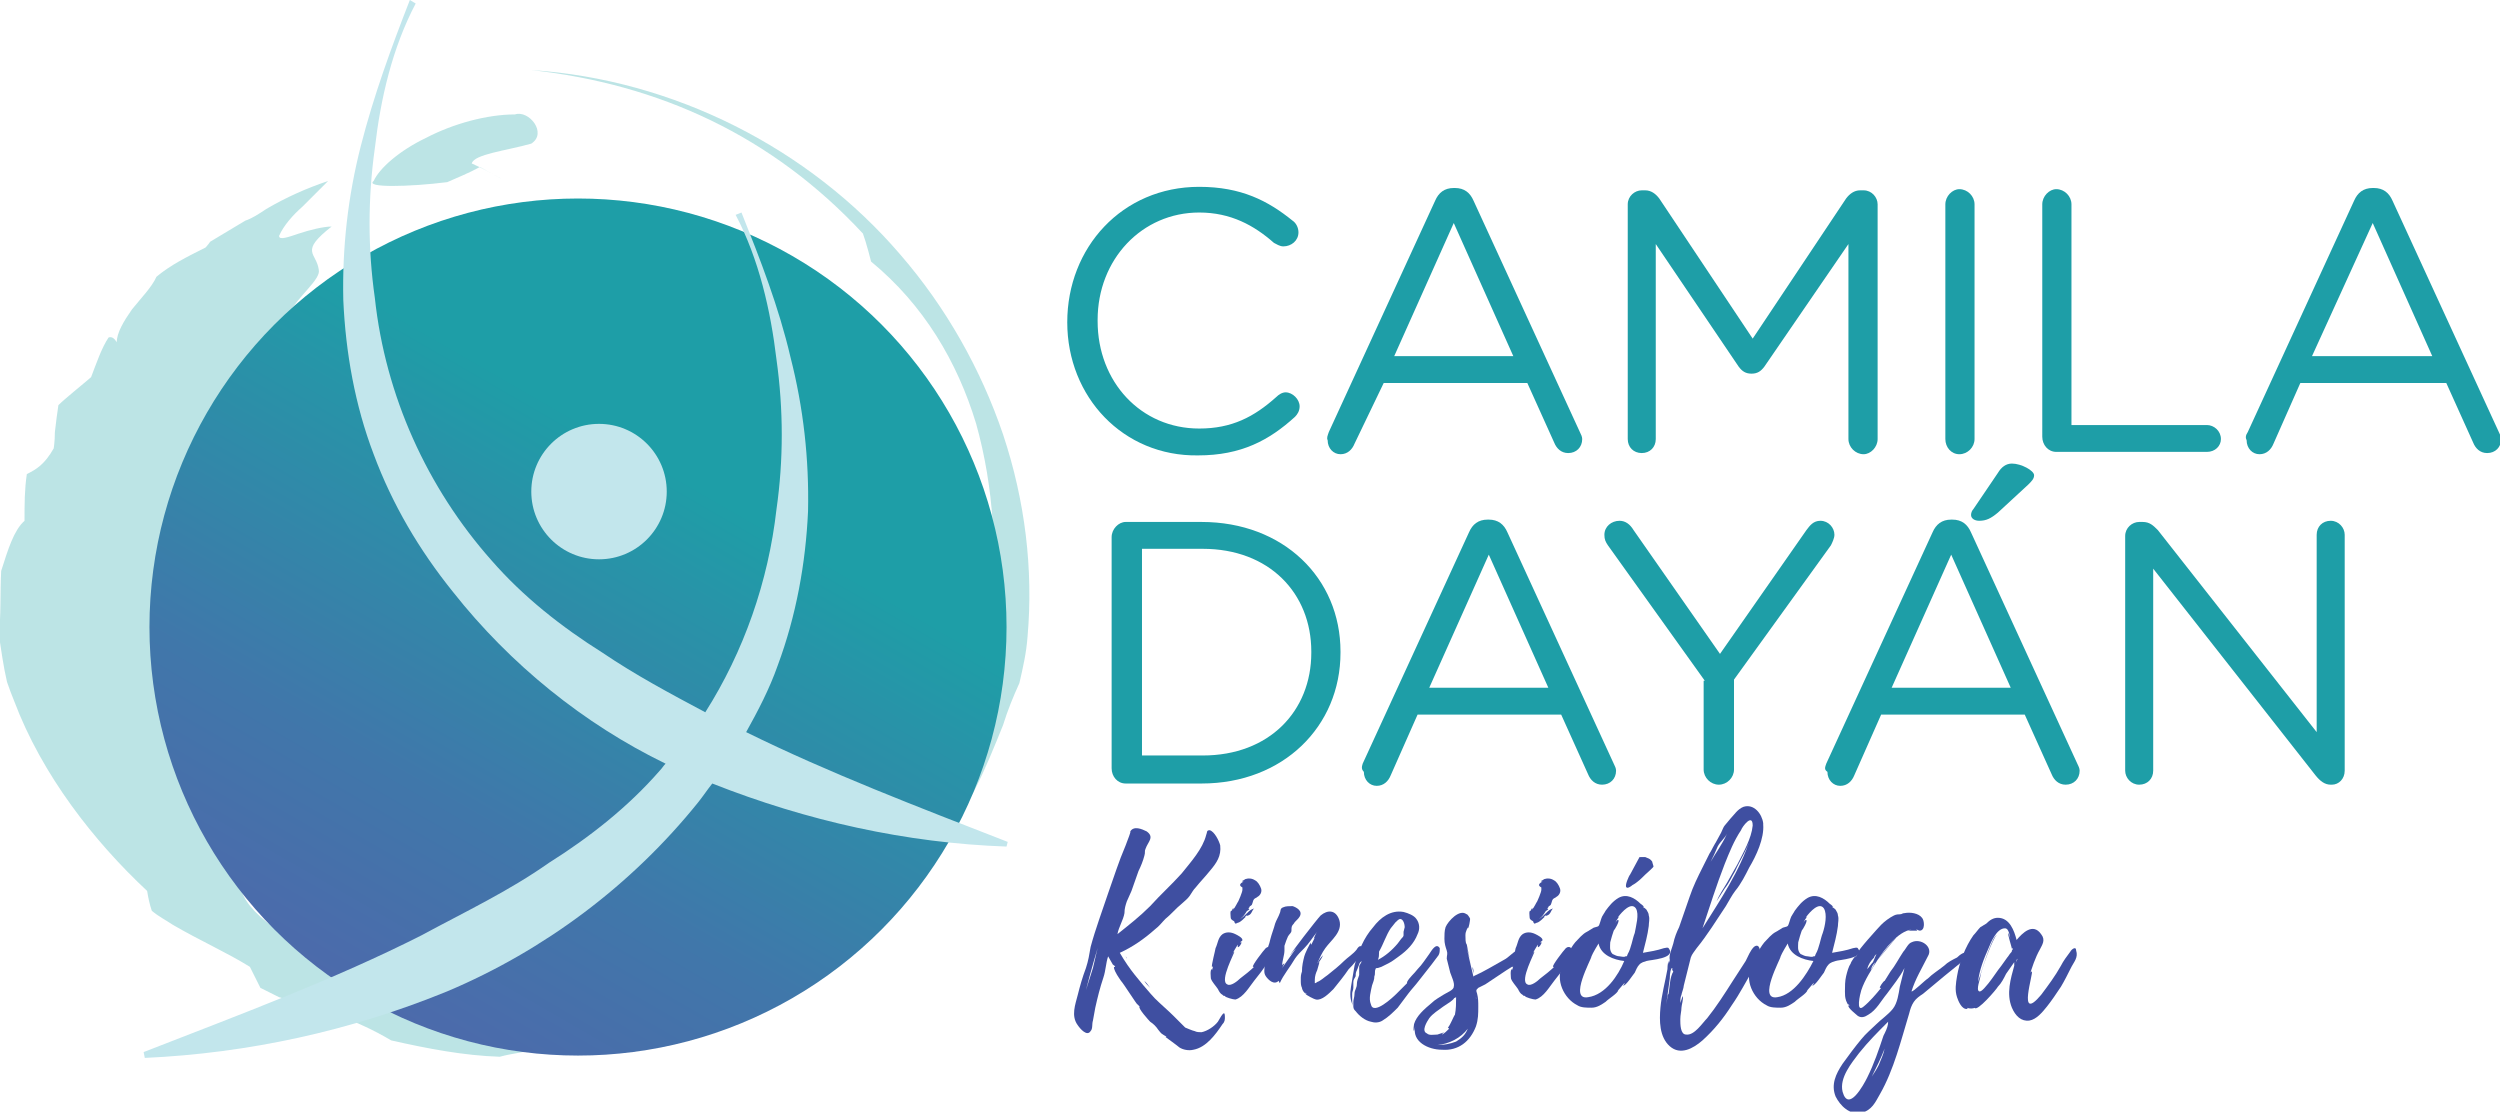
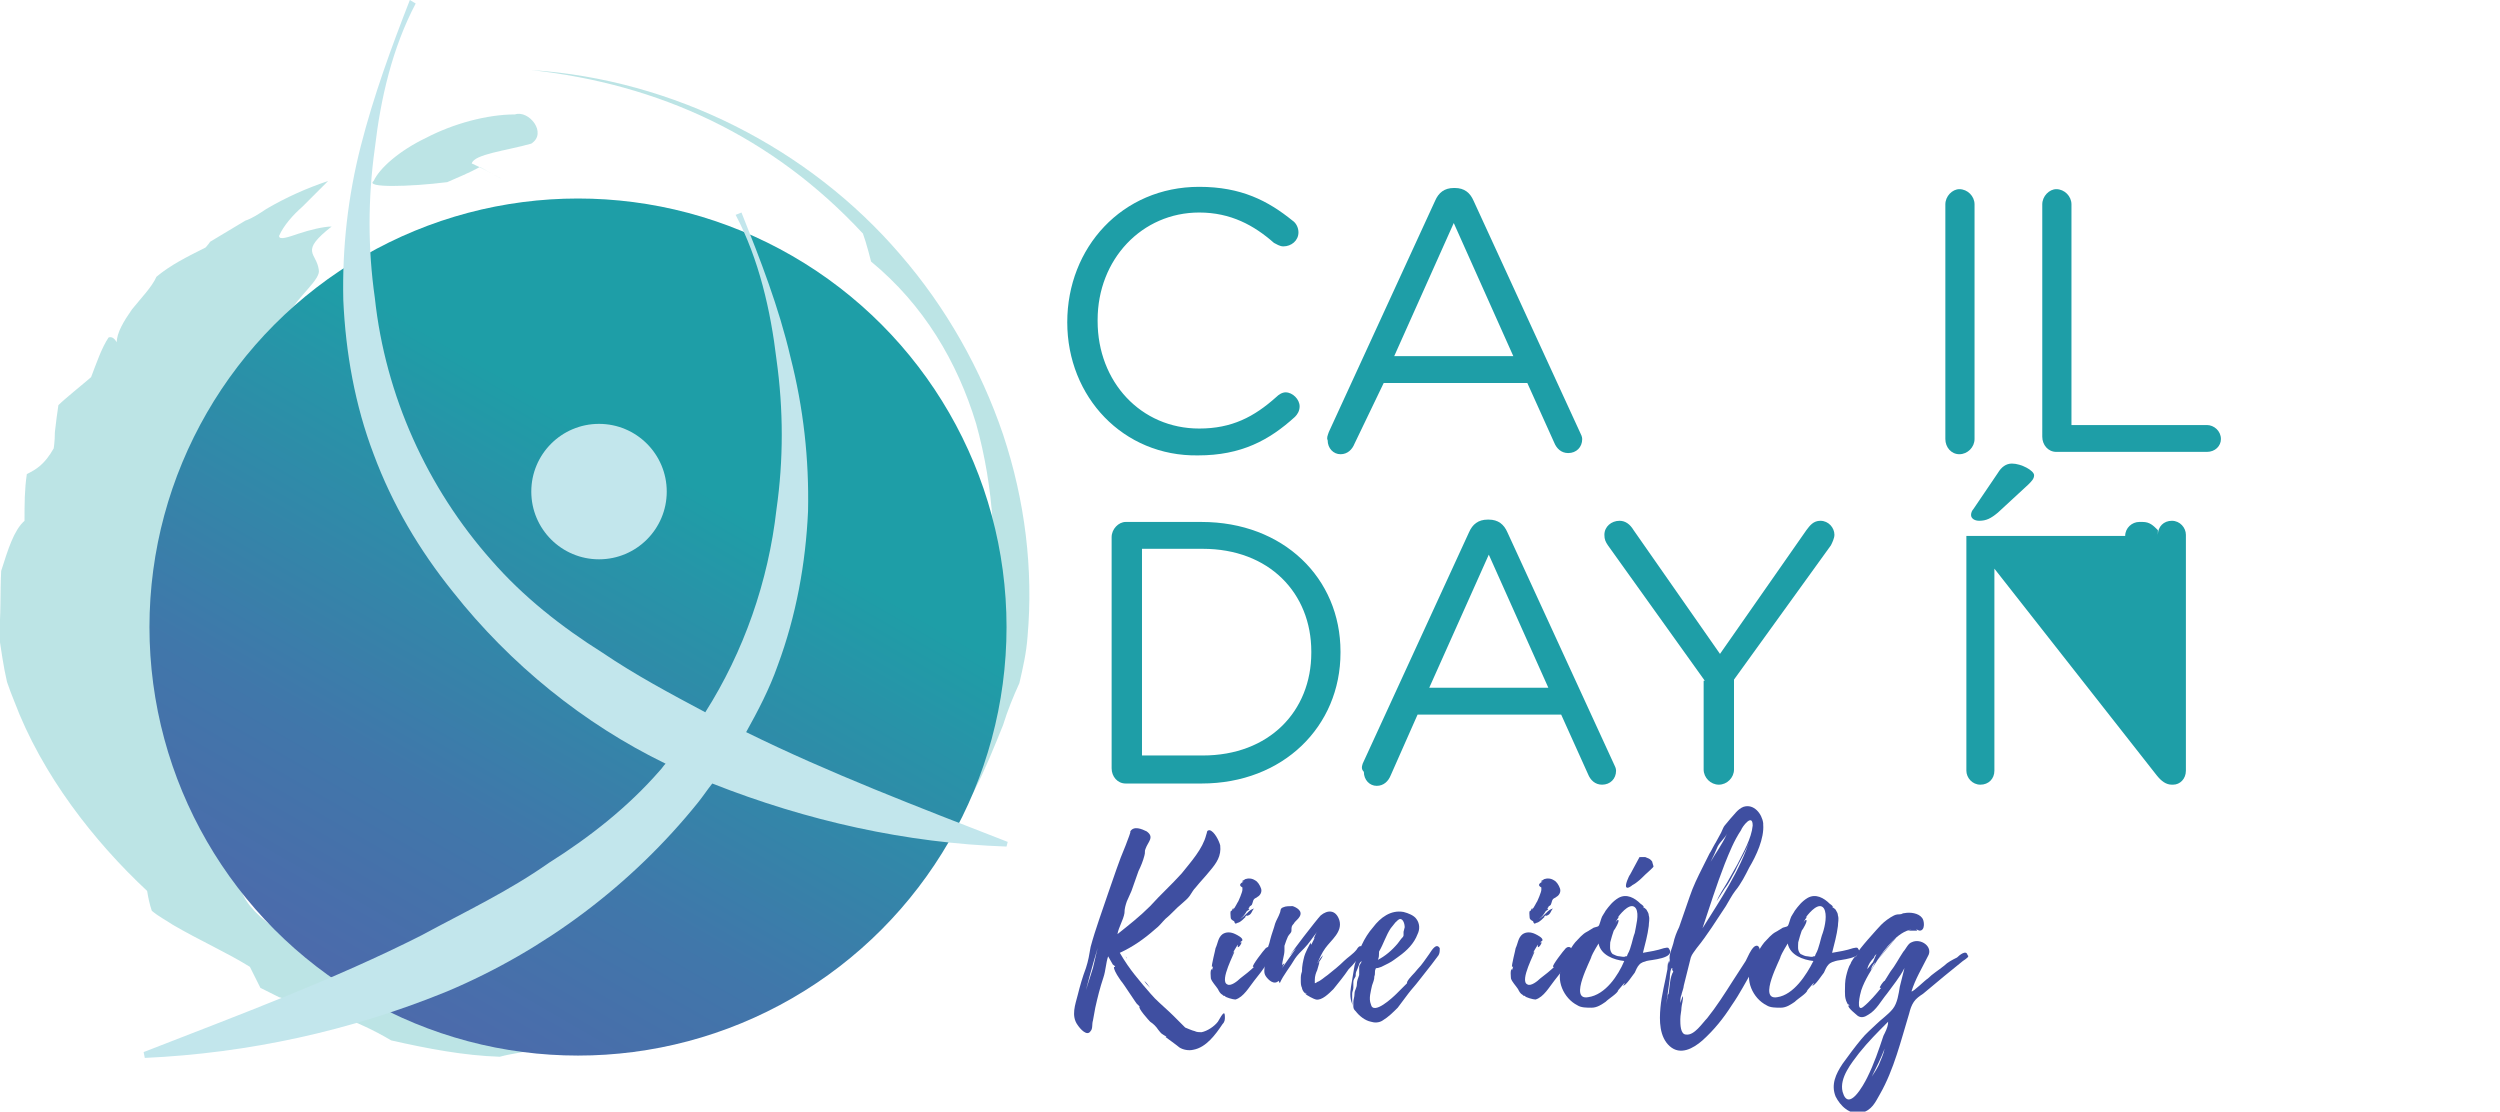
<svg xmlns="http://www.w3.org/2000/svg" id="Layer_1" x="0px" y="0px" viewBox="0 0 214.1 95.2" style="enable-background:new 0 0 214.1 95.2;" xml:space="preserve">
  <style type="text/css">	.st0{opacity:0.8;fill:#ABDDDE;}	.st1{fill:url(#SVGID_1_);}	.st2{fill:#C2E6EC;}	.st3{fill:none;}	.st4{fill:#1E9EA7;}	.st5{fill:#3F4FA1;}</style>
  <g>
    <g>
      <g>
        <path class="st0" d="M38.3,15.6c0.9-0.4,1.9-0.8,2.8-1.3l2,1.1c-0.7-0.4-2-1.1-2.7-1.4c0.2-0.8,3-1.1,5.1-1.7    c1.4-0.9-0.2-2.9-1.4-2.5c-2.4,0-5.3,0.8-7.6,2c-2.3,1.1-4,2.6-4.5,3.7C31.2,16.1,35.1,16,38.3,15.6z" />
        <path class="st0" d="M85.9,37.2C84,31.6,81,26.3,77.1,21.8c-7.8-9.1-19.4-15-31.6-15.8C56.4,7.2,66.1,11.6,73.9,20    c0.3,0.8,0.7,2.4,0.7,2.4c4.5,3.7,7.4,8.6,9,13.9c1.5,5.4,1.9,11.2,1.1,17.7c-0.4,1.4-2,2.3-3.3,4.1c-0.4,0.5-0.7,1.1-1,1.8    c-0.5,1.2-1.3,2.4-1.9,3.6c-0.8,1.1-1.5,2.3-2.3,3.3c-4.5,5.6-10.3,9.8-16.8,12.2c-6.4,2.5-13.4,3.1-20.6,2.3    c-4.3-0.2-9.1-2.1-12.3-4.5c-2.4-2-4.4-3.7-6.2-5.7c-1.8-2-3.4-4.2-4-7.1c-0.7-2.8-0.1-5.3,0.4-7.7c0.6-2.4,1.2-4.8,1.4-8.1    c-0.1-2.1-1.2-2.8-1-5c0.4-2.2,3.2-3.9,3.3-4.7c1.5-3.8,2-7.5,4.3-11.6c0.9-1.6,2.8-3,2.6-3.8c-0.2-1.5-1.7-1.5,1.1-3.7    c-0.7,0-1.9,0.3-2.8,0.6c-0.9,0.3-1.7,0.6-1.7,0.2c0.4-0.9,1.2-1.8,2-2.5c0.8-0.8,1.6-1.6,2.2-2.2c-1.8,0.6-3.6,1.4-5.3,2.4    c-0.6,0.4-1.2,0.8-1.8,1c-1,0.6-2,1.2-3,1.8c-0.2,0.3-0.4,0.5-0.4,0.5c-1.6,0.8-3,1.5-4.2,2.5c-0.4,0.9-1.3,1.8-2.1,2.8    c-0.7,1-1.3,2-1.3,2.8c-0.2-0.3-0.4-0.5-0.7-0.4c-0.6,0.9-1,2.1-1.5,3.4C7,33,5.6,34.1,5,34.7c-0.1,0.6-0.2,1.5-0.3,2.3    c0,0.8-0.1,1.4-0.1,1.4c-0.8,1.4-1.5,1.8-2.3,2.2c-0.2,1.3-0.2,2.6-0.2,4c-0.9,0.8-1.4,2.4-2,4.3c-0.1,2,0,3.8-0.2,5.4    c0.2,1.4,0.4,2.8,0.7,4.1C0.8,59,1,59.5,1.2,60c2.4,6.4,6.9,12.1,11.4,16.3c0.1,0.6,0.2,1.1,0.4,1.7c0.6,0.5,1.2,0.8,1.8,1.2    c2.4,1.4,4.5,2.3,6.6,3.6c0,0,0.5,1,0.9,1.8l1.6,0.8c3.5,1,6.4,1.8,9.6,3.7c3.1,0.7,6.2,1.3,9.3,1.4c1.1-0.3,2.3-0.4,3.3-0.7    c1.2-0.9,3.4,0.1,4.7,0.4l2.8-0.4c1.4-0.6,2.7-1.2,4.1-1.9c1.4-0.7,2.7-1.5,3.8-2.1c0.7-0.8,1.3-1.6,1.7-2.5c0,0.6,0,1.1-0.8,2    c2.4-1.2,4.6-2.3,6.6-2.2c0.8-0.9,1.5-1.8,1.5-1.8c0.4-0.1,0.9-0.1,1.4-0.2c3.1-3.4,5.2-7.6,7.1-10.9c0.2-0.5-0.2,0.5-0.3,1.5    c-0.1,0.9,0,1.8,1.4,0.6c2.7-2.4,4.3-6.5,5.8-10.2c0.4-1.3,0.9-2.5,1.4-3.6c0.3-1.3,0.6-2.6,0.7-4C88.5,48.8,87.8,42.9,85.9,37.2    z M26.7,81.2c0,0-0.3-0.2-0.9-0.4c-0.5-0.2-1.2-0.6-1.9-1.1c-1.5-0.9-2.9-2.3-3.2-3.4c2.2,2.6,4.7,4,8,5.5l-0.1,0.1    c-0.2,0.1-0.5,0.1-0.9,0C26.9,81.5,26,80.9,26.7,81.2z" />
      </g>
      <linearGradient id="SVGID_1_" gradientUnits="userSpaceOnUse" x1="20.6" y1="103.855" x2="57.326" y2="40.244">
        <stop offset="0" style="stop-color:#5461AB" />
        <stop offset="0.231" style="stop-color:#4F67AB" />
        <stop offset="0.535" style="stop-color:#4077AA" />
        <stop offset="0.878" style="stop-color:#2893A8" />
        <stop offset="1" style="stop-color:#1E9EA7" />
      </linearGradient>
      <circle class="st1" cx="49.5" cy="53.7" r="36.7" />
      <g>
        <path class="st2" d="M86.3,72.1c-7.7-3-15.3-5.9-22.4-9.4c1-1.8,2-3.7,2.7-5.7c1.6-4.3,2.4-8.8,2.6-13.2    c0.1-4.5-0.4-8.9-1.5-13.2c-1-4.3-2.6-8.4-4.2-12.4l-0.5,0.2c2,3.8,3,8.2,3.5,12.4c0.6,4.3,0.6,8.6,0,12.8    c-0.7,6.2-2.8,12.2-6.1,17.4c-3-1.6-6-3.2-8.8-5.1c-3.5-2.2-6.8-4.8-9.5-7.9c-5.5-6.2-9.1-14.1-10-22.5c-0.6-4.2-0.6-8.5,0-12.8    c0.5-4.3,1.5-8.6,3.5-12.4L35.1,0c-1.6,4.1-3.1,8.2-4.2,12.5c-1.1,4.3-1.6,8.7-1.5,13.2c0.2,4.5,1,9,2.6,13.2    c1.6,4.3,3.9,8.2,6.8,11.8c4.9,6.2,11.2,11.3,18.2,14.7c-0.2,0.2-0.3,0.4-0.5,0.6c-2.7,3.1-6,5.7-9.5,7.9    c-3.4,2.4-7.2,4.2-10.9,6.2c-7.5,3.8-15.6,6.8-23.8,10l0.1,0.5c8.8-0.4,17.6-2.3,25.9-5.7c8.3-3.5,15.8-9.1,21.5-16.2    c0.4-0.5,0.8-1.1,1.2-1.6c8.1,3.2,16.6,5.1,25.2,5.4L86.3,72.1z" />
        <circle class="st2" cx="51.3" cy="42.1" r="5.8" />
      </g>
      <circle class="st3" cx="49.5" cy="53.7" r="36.7" />
    </g>
    <g>
      <path class="st4" d="M91.4,27.6L91.4,27.6c0-6.4,4.7-11.6,11.3-11.6c3.6,0,5.9,1.2,8,2.9c0.3,0.2,0.5,0.6,0.5,1   c0,0.7-0.6,1.2-1.3,1.2c-0.3,0-0.6-0.2-0.8-0.3c-1.7-1.5-3.7-2.6-6.4-2.6c-4.9,0-8.7,4-8.7,9.2v0.1c0,5.2,3.7,9.2,8.7,9.2   c2.8,0,4.7-1,6.6-2.7c0.2-0.2,0.5-0.4,0.8-0.4c0.6,0,1.2,0.6,1.2,1.2c0,0.4-0.2,0.7-0.4,0.9c-2.2,2-4.6,3.3-8.3,3.3   C96.2,39.1,91.4,34,91.4,27.6z" />
      <path class="st4" d="M113.8,37l9.1-19.8c0.3-0.7,0.8-1.1,1.6-1.1h0.1c0.8,0,1.3,0.4,1.6,1.1l9.1,19.8c0.1,0.2,0.2,0.4,0.2,0.6   c0,0.7-0.5,1.2-1.2,1.2c-0.6,0-1-0.4-1.2-0.9l-2.3-5.1h-12.3L116,38c-0.2,0.5-0.6,0.9-1.2,0.9c-0.6,0-1.1-0.5-1.1-1.2   C113.6,37.5,113.7,37.3,113.8,37z M129.6,30.5l-5.1-11.4l-5.1,11.4H129.6z" />
-       <path class="st4" d="M139.4,17.5c0-0.7,0.6-1.2,1.2-1.2h0.3c0.5,0,0.9,0.3,1.2,0.7l8,12l8-12c0.3-0.4,0.7-0.7,1.2-0.7h0.3   c0.7,0,1.2,0.6,1.2,1.2v20.1c0,0.7-0.6,1.3-1.2,1.3c-0.7,0-1.3-0.6-1.3-1.3V20.9l-7.2,10.5c-0.3,0.4-0.6,0.6-1.1,0.6   s-0.8-0.2-1.1-0.6l-7.1-10.5v16.7c0,0.7-0.5,1.2-1.2,1.2c-0.7,0-1.2-0.5-1.2-1.2V17.5z" />
      <path class="st4" d="M166.6,17.5c0-0.7,0.6-1.3,1.2-1.3c0.7,0,1.3,0.6,1.3,1.3v20.1c0,0.7-0.6,1.3-1.3,1.3c-0.7,0-1.2-0.6-1.2-1.3   V17.5z" />
      <path class="st4" d="M174.9,17.5c0-0.7,0.6-1.3,1.2-1.3c0.7,0,1.3,0.6,1.3,1.3v18.9H189c0.6,0,1.2,0.5,1.2,1.2   c0,0.6-0.5,1.1-1.2,1.1h-12.9c-0.7,0-1.2-0.6-1.2-1.3V17.5z" />
-       <path class="st4" d="M192.5,37l9.1-19.8c0.3-0.7,0.8-1.1,1.6-1.1h0.1c0.8,0,1.3,0.4,1.6,1.1l9.1,19.8c0.1,0.2,0.2,0.4,0.2,0.6   c0,0.7-0.5,1.2-1.2,1.2c-0.6,0-1-0.4-1.2-0.9l-2.3-5.1H197l-2.3,5.2c-0.2,0.5-0.6,0.9-1.2,0.9c-0.6,0-1.1-0.5-1.1-1.2   C192.3,37.5,192.3,37.3,192.5,37z M208.3,30.5l-5.1-11.4L198,30.5H208.3z" />
    </g>
    <g>
      <path class="st4" d="M95.2,46c0-0.7,0.6-1.3,1.2-1.3h6.5c7,0,11.9,4.8,11.9,11.1v0.1c0,6.3-4.9,11.2-11.9,11.2h-6.5   c-0.7,0-1.2-0.6-1.2-1.3V46z M103,64.7c5.7,0,9.3-3.8,9.3-8.8v-0.1c0-5-3.6-8.8-9.3-8.8h-5.2v17.7H103z" />
      <path class="st4" d="M116.7,65.4l9.1-19.8c0.3-0.7,0.8-1.1,1.6-1.1h0.1c0.8,0,1.3,0.4,1.6,1.1l9.1,19.8c0.1,0.2,0.2,0.4,0.2,0.6   c0,0.7-0.5,1.2-1.2,1.2c-0.6,0-1-0.4-1.2-0.9l-2.3-5.1h-12.3l-2.3,5.2c-0.2,0.5-0.6,0.9-1.2,0.9c-0.6,0-1.1-0.5-1.1-1.2   C116.6,65.9,116.6,65.7,116.7,65.4z M132.6,58.9l-5.1-11.4l-5.1,11.4H132.6z" />
      <path class="st4" d="M146,58.3l-8.3-11.6c-0.2-0.3-0.3-0.5-0.3-0.9c0-0.7,0.6-1.2,1.3-1.2c0.5,0,0.9,0.3,1.2,0.8l7.4,10.6   l7.4-10.6c0.3-0.4,0.6-0.8,1.2-0.8c0.7,0,1.2,0.6,1.2,1.2c0,0.3-0.2,0.7-0.3,0.9l-8.3,11.5v7.7c0,0.7-0.6,1.3-1.3,1.3   s-1.3-0.6-1.3-1.3V58.3z" />
-       <path class="st4" d="M156.4,65.4l9.1-19.8c0.3-0.7,0.8-1.1,1.6-1.1h0.1c0.8,0,1.3,0.4,1.6,1.1l9.1,19.8c0.1,0.2,0.2,0.4,0.2,0.6   c0,0.7-0.5,1.2-1.2,1.2c-0.6,0-1-0.4-1.2-0.9l-2.3-5.1h-12.3l-2.3,5.2c-0.2,0.5-0.6,0.9-1.2,0.9c-0.6,0-1.1-0.5-1.1-1.2   C156.2,65.9,156.3,65.7,156.4,65.4z M172.2,58.9l-5.1-11.4l-5.1,11.4H172.2z" />
-       <path class="st4" d="M182,45.9c0-0.7,0.6-1.2,1.2-1.2h0.3c0.6,0,0.9,0.3,1.3,0.7l13.6,17.3V45.8c0-0.7,0.5-1.2,1.2-1.2   c0.7,0,1.2,0.6,1.2,1.2V66c0,0.7-0.5,1.2-1.1,1.2h-0.1c-0.5,0-0.9-0.3-1.3-0.8l-13.9-17.7V66c0,0.7-0.5,1.2-1.2,1.2   c-0.7,0-1.2-0.6-1.2-1.2V45.9z" />
+       <path class="st4" d="M182,45.9c0-0.7,0.6-1.2,1.2-1.2h0.3c0.6,0,0.9,0.3,1.3,0.7V45.8c0-0.7,0.5-1.2,1.2-1.2   c0.7,0,1.2,0.6,1.2,1.2V66c0,0.7-0.5,1.2-1.1,1.2h-0.1c-0.5,0-0.9-0.3-1.3-0.8l-13.9-17.7V66c0,0.7-0.5,1.2-1.2,1.2   c-0.7,0-1.2-0.6-1.2-1.2V45.9z" />
      <g>
        <g>
          <path class="st4" d="M168.8,44.1c0-0.2,0.1-0.4,0.2-0.5l2.1-3.1c0.3-0.5,0.7-0.8,1.2-0.8c0.8,0,1.9,0.6,1.9,1     c0,0.3-0.2,0.5-0.5,0.8l-2.6,2.4c-0.6,0.5-1,0.7-1.6,0.7C169.1,44.6,168.8,44.4,168.8,44.1z" />
        </g>
      </g>
    </g>
    <g>
      <path class="st5" d="M104.9,87.1c0,0.2,0,0.4-0.2,0.6c-0.6,0.9-1.4,2-2.5,2.2c-0.4,0.1-0.9,0-1.2-0.2c-0.1-0.1-1.2-0.9-1.2-0.9   c0,0,0,0,0.1,0c0,0-0.1-0.1-0.1-0.1c0.1,0.1-0.2-0.1-0.2-0.1c-0.2-0.1-0.3-0.3-0.4-0.4c-0.2-0.3-0.4-0.5-0.7-0.7   c-0.1-0.1-1.1-1.2-0.9-1.3c0,0,0.1,0.1,0.1,0.1l-0.3-0.3v0c0,0.1-1.2-1.8-1.4-2c-0.2-0.3-0.5-0.7-0.6-1.1c0-0.1,0-0.1,0.1-0.1   c0-0.1-0.1-0.1-0.2-0.2l-0.4-0.7c-0.2,0.6-0.2,1.2-0.4,1.8c-0.3,0.9-0.5,1.7-0.7,2.6l-0.2,1.1c-0.1,0.3,0,0.7-0.2,0.9   c-0.3,0.5-0.9-0.2-1.1-0.5c-0.6-0.8-0.2-1.8,0-2.6c0.2-0.8,0.4-1.5,0.7-2.3c0.2-0.6,0.3-1.2,0.4-1.8c0.4-1.5,1-3.1,1.5-4.6   c0.5-1.4,0.9-2.7,1.5-4.1c0.1-0.3,0.2-0.5,0.3-0.8l0.1-0.3c0,0,0-0.1,0-0.1c0.3-0.5,1-0.2,1.4,0c0.7,0.5,0.1,0.9-0.1,1.5   c-0.1,0.2,0,0.3-0.1,0.6c-0.1,0.4-0.3,0.9-0.5,1.3c-0.2,0.6-0.4,1.1-0.6,1.7l-0.4,0.9c-0.1,0.3-0.2,0.6-0.2,1   c-0.1,0.6-0.5,1.2-0.6,1.8c1-0.8,1.9-1.5,2.8-2.4c0.9-1,1.8-1.8,2.7-2.8c0.8-1,1.8-2.1,2.1-3.3c0.1-0.2,0-0.4,0.3-0.4   c0.4,0.1,0.8,0.9,0.9,1.3v0c0.1,0.9-0.3,1.5-0.9,2.2c-0.4,0.5-0.8,0.9-1.2,1.4c-0.2,0.2-0.3,0.4-0.5,0.7s-0.5,0.5-0.7,0.7   c-0.5,0.4-0.9,0.9-1.4,1.3c-0.3,0.3-0.5,0.6-0.9,0.9c-0.9,0.8-1.9,1.5-3,2c0.4,0.7,0.9,1.4,1.4,2.1c-0.2-0.2-0.5-0.7-0.7-1   c0.6,0.9,2.1,2.6,2.3,2.8c0.5,0.5,1.1,1,1.6,1.5c0.3,0.3,0.8,0.8,1.1,1.1l-0.1-0.1c0,0,0.7,0.3,0.8,0.3c0.2,0.1,0.4,0.1,0.6,0.1   c0.5-0.1,1.1-0.5,1.4-0.9C104.7,86.8,104.9,86.5,104.9,87.1z M94.4,79.9c-0.5,1.6-1,3.3-1.4,4.9c0.2-0.6,0.4-1.3,0.6-1.9   c0.2-0.9,0.4-1.7,0.6-2.5c0,0,0,0,0-0.1L94.4,79.9z M96.4,81.9l0.1,0.2C96.5,82,96.4,81.9,96.4,81.9z M96.6,82.1l0.1,0.1   L96.6,82.1z M98,84c0.1,0.2,0.3,0.4,0.5,0.6l-0.3-0.4L98,84z" />
      <path class="st5" d="M108.5,82.5c-0.3,0.5-0.7,1-1.1,1.5c-0.4,0.5-0.9,1.4-1.6,1.6c-0.2,0-0.9-0.2-0.9-0.3h0   c-0.2-0.1,0,0.1-0.2-0.1c-0.2-0.1-0.3-0.3-0.4-0.5c-0.2-0.3-0.5-0.6-0.6-0.9c0-0.1-0.1-0.8,0.1-0.8c0,0,0,0.1,0,0.1l0.1-0.4   c0,0,0,0.1-0.1,0.1c-0.1,0,0.3-1.5,0.3-1.6c0.2-0.4,0.2-0.9,0.6-1.2c0.3-0.2,0.7-0.2,1.1,0c0.2,0.1,0.6,0.3,0.6,0.5   c0,0.1-0.1,0.1-0.2,0.2c0,0,0.1,0,0.1,0c0.1,0-0.2,0.5-0.3,0.4c0,0,0-0.1,0-0.2c-0.4,0.6-0.7,1.3-1,2c0.1-0.3,0.6-1.4,0.7-1.4   s-1.3,2.5-0.6,2.8c0.3,0.2,0.9-0.3,1.1-0.5c0.4-0.3,0.9-0.7,1.2-1c0,0-0.1,0-0.1,0c-0.1-0.1,0.9-1.4,1.1-1.6   c0.1-0.1,0.4-0.2,0.5,0.1C109.1,81.8,108.7,82.2,108.5,82.5z M105.1,83.6l0,0.2L105.1,83.6L105.1,83.6   C105.1,83.6,105.1,83.6,105.1,83.6z M105.4,78.6c0-0.1-0.1-0.7,0.1-0.6c0-0.1,0.2-0.4,0.1-0.1c0.2-0.2,0.3-0.5,0.5-0.8l-0.2,0.4   c0.2-0.4,0.5-1.1,0.5-1.3c0,0,0-0.2,0-0.2c-0.4-0.2-0.1-0.4,0.1-0.5c0,0-0.1,0-0.1,0c-0.1-0.1,0.2-0.1,0.2-0.2   c0.3-0.1,0.6-0.1,0.9,0.1c0.2,0.1,0.4,0.4,0.5,0.7c0.1,0.3-0.1,0.6-0.3,0.7c-0.1,0.1-0.2,0.1-0.3,0.2c-0.1,0.1-0.1,0.3-0.2,0.5   c-0.1,0.1-0.2,0.1-0.2,0.2c-0.1,0.1-0.1,0.1,0,0.2c-0.1,0-0.1,0.1-0.2,0.1c-0.2,0.3-0.3,0.5-0.6,0.7c0.2-0.1,0.4-0.3,0.6-0.5   c0.2-0.2,0.3-0.3,0.6-0.4c-0.2,0.2-0.2,0.5-0.5,0.6c-0.2,0.1,0-0.1-0.3,0.1c0,0,0.1,0,0.1,0c-0.2,0.2-0.4,0.4-0.6,0.5   c-0.1,0-0.2,0.1-0.3,0.1c-0.1-0.1-0.1-0.2-0.1-0.2C105.5,78.8,105.4,78.7,105.4,78.6z M105.5,78C105.5,78,105.5,78.1,105.5,78   C105.6,78,105.6,78,105.5,78C105.5,78,105.5,78,105.5,78z M105.9,77.5c0,0.1-0.1,0.1-0.1,0.1L105.9,77.5z" />
      <path class="st5" d="M115.5,83c-0.4,0.6-0.9,1.2-1.3,1.7c-0.4,0.4-1,1-1.5,0.9c-0.1,0-0.9-0.4-0.9-0.5l0.1,0l-0.1-0.1   c0.1,0.2-0.1,0-0.1,0c-0.1-0.1-0.2-0.3-0.2-0.4c-0.1-0.2-0.1-0.4-0.1-0.7s0-0.4,0.1-0.7c0-0.5,0.1-0.9,0.2-1.3   c0-0.1,0.5-1.2,0.6-1.2c0,0-0.1,0.1,0,0.2l0.3-0.6c0,0-0.1,0.1-0.1,0.1c0,0,0.2-0.5,0.3-0.6c-0.4,0.5-0.7,1-1.1,1.4   c-0.3,0.3-0.6,0.6-0.8,0.9c-0.4,0.7-1,1.4-1.3,2.1l-0.1-0.2c-0.4,0.4-0.9-0.1-1.1-0.4c-0.2-0.3-0.1-0.6-0.1-0.9c0-0.3,0-0.6,0.1-1   c0.1-0.4,0.3-0.8,0.4-1.3c0.1-0.4,0.3-0.9,0.4-1.3c0.1-0.3,0.3-0.6,0.4-0.9c0.1-0.2,0-0.4,0.3-0.5c0.2-0.1,0.5-0.1,0.8-0.1   c0.3,0.1,0.9,0.4,0.6,0.9c-0.1,0.2-0.4,0.4-0.5,0.6c-0.2,0.2-0.2,0.3-0.2,0.6c0,0.2-0.2,0.3-0.3,0.5c-0.1,0.2-0.2,0.5-0.3,0.8   c0,0.2,0,0.3,0,0.4c0,0.4-0.2,0.9-0.2,1.3c0-0.1,0.2-0.2,0.2-0.2c0,0-0.2,0.4-0.2,0.4l1.2-1.7c-0.3,0.3-0.5,0.6-0.5,0.6   c-0.1,0,2.3-3.1,2.6-3.4c0.6-0.5,1.3-0.5,1.6,0.4c0.3,1-0.7,1.7-1.2,2.4c-0.3,0.4-0.5,0.9-0.7,1.3c-0.1,0.3-0.4,0.9-0.5,1.3   c0-0.3,0.3-0.7,0.3-0.9c0.2-0.4,0.4-0.8,0.7-1.1c-0.1,0.3-0.3,0.5-0.4,0.7l0.1-0.1c0,0-0.2,0.7-0.2,0.7c-0.1,0.2-0.2,0.5-0.2,0.8   c0,0,0,0.3,0,0.3l0,0c0,0,0.1,0,0.2-0.1c0.3-0.1,0.6-0.4,0.9-0.6c0.5-0.4,1-0.8,1.4-1.2c0.3-0.3,0.8-0.6,1.1-1   c0.1-0.2,0.4-0.5,0.5,0C116.5,82,115.8,82.7,115.5,83z" />
      <path class="st5" d="M123.2,81.8l-0.6,0.8l-1.1,1.4c-0.3,0.4-0.6,0.7-0.9,1.1c-0.3,0.4-0.6,0.8-0.9,1.2c-0.4,0.4-0.8,0.8-1.3,1.1   c-0.3,0.2-0.7,0.2-1,0.1c-0.5-0.1-1-0.5-1.3-0.9c-0.1-0.1-0.2-0.2-0.2-0.4c0-0.1,0-0.3,0-0.4c0-0.2,0.1-0.4,0.1-0.7   c0-0.3,0.2-0.5,0.2-0.8c0-0.3,0.1-0.5,0.2-0.8c0-0.2,0-0.5,0-0.7c0-0.2,0.2-0.3,0.2-0.5c-0.1,0.1-0.2,0.2-0.2,0.3   c-0.1,0.2-0.1,0.3-0.2,0.5c-0.1,0.2-0.1,0.3-0.1,0.5c-0.1,0.2-0.2,0.3-0.2,0.5c0,0.2,0,0.4,0,0.5c0,0.2-0.1,0.3-0.1,0.5   c0,0.1,0,0.2,0,0.2c0,0.1,0,0.2,0,0.3c0,0.2,0,0.4,0.1,0.6c-0.3-0.6-0.3-1.1-0.2-1.7c0.1-0.6,0.2-1.2,0.3-1.8   c0.3-1.2,0.8-2.4,1.6-3.3c0.6-0.8,1.5-1.5,2.6-1.3c0.4,0.1,0.9,0.3,1.1,0.6c0.3,0.4,0.3,0.9,0.1,1.3c-0.3,0.8-0.9,1.4-1.6,1.9   c-0.3,0.2-0.5,0.4-0.9,0.6c-0.2,0.1-0.4,0.2-0.6,0.3l-0.3,0.1c-0.1,0-0.2,0-0.2,0.1c-0.1,0.2,0,0.4-0.1,0.6c0,0.3-0.1,0.5-0.2,0.8   c-0.1,0.5-0.3,1.1-0.1,1.6c0.2,1,1.9-0.6,2.2-0.9c0.2-0.2,0.4-0.4,0.6-0.6c0.1-0.1,0.2-0.2,0.3-0.3c0,0,0-0.1,0-0.1   c0.2-0.4,0.6-0.7,0.9-1.1c0.4-0.4,0.7-0.9,1-1.3c0.2-0.3,0.6-1,0.9-0.5v0c0,0,0,0,0,0C123.3,81.5,123.3,81.6,123.2,81.8z    M118,82.2c0.6-0.3,1.2-0.8,1.7-1.4l0.3-0.4c0.1-0.1,0.2-0.2,0.2-0.3c0-0.1,0-0.2,0-0.3l0.1-0.4c0-0.2-0.1-0.7-0.4-0.7   c-0.1,0-0.3,0.2-0.4,0.3l-0.4,0.5c-0.4,0.6-0.6,1.3-1,2c0,0,0,0,0,0.1C118.1,81.8,118.1,82,118,82.2z" />
-       <path class="st5" d="M130.4,81.6c0.1,0.6-0.9,1.2-1.4,1.5c-0.6,0.4-1.2,0.8-1.8,1.2c-0.2,0.1-0.4,0.2-0.6,0.3   c-0.2,0.2-0.2,0.2-0.1,0.5c0.1,0.4,0.1,0.7,0.1,1.1c0,0.6,0,1.1-0.2,1.7c-0.5,1.3-1.5,2.1-2.9,2c-1.2,0-2.6-0.7-2.3-2   c0,0-0.1,0.4-0.1,0.4c-0.1-0.1,0-0.5,0-0.6c0.2-0.7,0.9-1.3,1.5-1.8c0.3-0.3,0.7-0.5,1-0.7c0.3-0.2,0.9-0.4,0.9-0.7   c0.1-0.3-0.2-0.9-0.3-1.2c-0.1-0.4-0.2-0.8-0.3-1.2c0-0.3,0.1-0.4,0-0.7c-0.1-0.3-0.2-0.6-0.2-1c0-0.3,0-0.7,0.1-1   c0.2-0.5,1.2-1.6,1.8-1.1c0-0.1,0.3,0.3,0.3,0.4c0,0.1-0.1,0.8-0.2,0.8c0,0,0-0.2,0.1-0.3c-0.1,0.3-0.3,0.5-0.3,0.9   c0,0.3,0,0.6,0.1,0.8c0,0,0-0.1,0-0.1c0,0,0.2,1.1,0.4,1.9c-0.1-0.5-0.3-1.2-0.4-1.6c0.2,0.9,0.4,1.8,0.6,2.6c0,0,0-0.1,0-0.2   c0,0.1,0,0.1,0,0.1c0.9-0.4,1.7-0.9,2.6-1.4c0.4-0.2,0.7-0.6,1.1-0.8C130.1,81.3,130.3,81.3,130.4,81.6L130.4,81.6z M123.1,88.6   l0.6-0.2c0,0-0.2,0.1-0.2,0.2c0.2-0.1,0.4-0.3,0.6-0.5L124,88c0.2-0.2,0.5-1,0.6-1.1c0.1-0.5,0.1-1,0.1-1.5c0,0-0.1,0.1-0.1,0.1   l0.1-0.1l-0.2,0.1c0.1,0-0.3,0.3-0.3,0.3l-0.6,0.4c-0.4,0.3-0.9,0.6-1.2,1c-0.2,0.3-0.7,1.1-0.2,1.3   C122.4,88.7,122.8,88.6,123.1,88.6z M125.7,88.1c-0.6,0.8-1.6,1.3-2.6,1.4c0.5,0,1.1-0.1,1.6-0.3   C125.2,88.9,125.5,88.6,125.7,88.1z M126.1,82.8c0.1,0.2,0.1,0.4,0.1,0.6C126.2,83.3,126.1,83.1,126.1,82.8z M126.4,85.4   c0,0,0,0.1,0,0.1C126.5,85.5,126.4,85.5,126.4,85.4z" />
      <path class="st5" d="M134.2,82.5c-0.3,0.5-0.7,1-1.1,1.5c-0.4,0.5-0.9,1.4-1.6,1.6c-0.2,0-0.9-0.2-0.9-0.3h0   c-0.2-0.1,0,0.1-0.2-0.1c-0.2-0.1-0.3-0.3-0.4-0.5c-0.2-0.3-0.5-0.6-0.6-0.9c0-0.1-0.1-0.8,0.1-0.8c0,0,0,0.1,0,0.1l0.1-0.4   c0,0,0,0.1-0.1,0.1c-0.1,0,0.3-1.5,0.3-1.6c0.2-0.4,0.2-0.9,0.6-1.2c0.3-0.2,0.7-0.2,1.1,0c0.2,0.1,0.6,0.3,0.6,0.5   c0,0.1-0.1,0.1-0.2,0.2c0,0,0.1,0,0.1,0c0.1,0-0.2,0.5-0.3,0.4c0,0,0-0.1,0-0.2c-0.4,0.6-0.7,1.3-1,2c0.1-0.3,0.6-1.4,0.7-1.4   c0.1,0-1.3,2.5-0.6,2.8c0.3,0.2,0.9-0.3,1.1-0.5c0.4-0.3,0.9-0.7,1.2-1c0,0-0.1,0-0.1,0c-0.1-0.1,0.9-1.4,1.1-1.6   c0.1-0.1,0.4-0.2,0.5,0.1C134.8,81.8,134.4,82.2,134.2,82.5z M130.8,83.6l0,0.2L130.8,83.6L130.8,83.6   C130.8,83.6,130.8,83.6,130.8,83.6z M131,78.6c0-0.1-0.1-0.7,0.1-0.6c0-0.1,0.2-0.4,0.1-0.1c0.2-0.2,0.3-0.5,0.5-0.8l-0.2,0.4   c0.2-0.4,0.5-1.1,0.5-1.3c0,0,0-0.2,0-0.2c-0.4-0.2-0.1-0.4,0.1-0.5c0,0-0.1,0-0.1,0c-0.1-0.1,0.2-0.1,0.2-0.2   c0.3-0.1,0.6-0.1,0.9,0.1c0.2,0.1,0.4,0.4,0.5,0.7c0.1,0.3-0.1,0.6-0.3,0.7c-0.1,0.1-0.2,0.1-0.3,0.2c-0.1,0.1-0.1,0.3-0.2,0.5   c-0.1,0.1-0.2,0.1-0.2,0.2c-0.1,0.1-0.1,0.1,0,0.2c-0.1,0-0.1,0.1-0.2,0.1c-0.2,0.3-0.3,0.5-0.6,0.7c0.2-0.1,0.4-0.3,0.6-0.5   c0.2-0.2,0.3-0.3,0.6-0.4c-0.2,0.2-0.2,0.5-0.5,0.6c-0.2,0.1,0-0.1-0.3,0.1c0,0,0.1,0,0.1,0c-0.2,0.2-0.4,0.4-0.6,0.5   c-0.1,0-0.2,0.1-0.3,0.1c-0.1-0.1-0.1-0.2-0.1-0.2C131.1,78.8,131,78.7,131,78.6z M131.2,78C131.2,78,131.2,78.1,131.2,78   C131.2,78,131.2,78,131.2,78C131.2,78,131.2,78,131.2,78z M131.5,77.5c0,0.1-0.1,0.1-0.1,0.1L131.5,77.5z" />
      <path class="st5" d="M141,82.3c0,0-0.3,0.1-0.3,0.1c-0.2,0.1-0.2,0.1-0.3,0.2c-0.2,0.2-0.3,0.5-0.4,0.7c-0.1,0.1-0.8,1.2-1,1.1   c0,0,0.2-0.2,0.1-0.2l-0.6,0.7c0.1-0.1,0.1-0.1,0.1-0.1c-0.1,0.3-0.8,0.7-1.1,1c-0.3,0.2-0.7,0.5-1.2,0.5c-0.4,0-0.9,0-1.2-0.2   c-1.2-0.6-1.9-2.2-1.3-3.4c0.3-0.6,0.6-1.4,1.1-2c0.3-0.3,0.6-0.7,1-0.9c0.2-0.1,0.3-0.2,0.5-0.3c0.1-0.1,0.4-0.1,0.5-0.2   c0.1-0.1,0.2-0.6,0.3-0.8c0.1-0.2,0.2-0.3,0.3-0.5c0.3-0.4,0.6-0.8,1.1-1.1c0.7-0.4,1.4,0,1.9,0.5c0,0,0.3,0.2,0.3,0.3l-0.1-0.1   l0.1,0.2l0,0c-0.1-0.2,0.2,0.1,0.2,0.1c0.1,0.2,0.2,0.3,0.2,0.5c0.1,0.3,0,0.6,0,0.9c-0.1,0.8-0.3,1.5-0.5,2.3   c0.6-0.1,1.2-0.2,1.8-0.4c0.1,0,0.3-0.1,0.4,0c0,0,0,0,0,0C143.6,82.1,141.3,82.2,141,82.3z M139.1,82.3c-0.9-0.1-2-0.5-2.2-1.5   c-0.1,0.2-0.4,0.6-0.7,1.3l0.1-0.2c0,0.2-2,3.8-0.3,3.5h0C137.5,85.2,138.6,83.5,139.1,82.3z M140.1,77.8   c-0.4-0.6-1.2,0.3-1.5,0.7c0,0,0,0,0,0l0,0v0c0,0,0,0.1,0,0.1c-0.1,0.1-0.2,0.3-0.3,0.5c0,0,0.2-0.4,0.3-0.3   c0.1,0.1-0.3,0.8-0.4,0.9c-0.1,0.3-0.2,0.6-0.3,1c0,0.3-0.1,0.7,0.2,1c0.2,0.1,0.4,0.2,0.6,0.2c0.1,0,0.4,0.1,0.5,0   c0.2,0,0.1,0,0.2-0.2c0.3-0.5,0.4-1.3,0.6-1.8C140.1,79.3,140.4,78.3,140.1,77.8z M138.7,78.5L138.7,78.5   C138.6,78.5,138.7,78.5,138.7,78.5z M140.9,74.9c-0.3,0.3-0.7,0.7-1.1,0.9c-0.1,0.1-0.4,0.3-0.5,0.2c-0.2-0.1,0.2-1,0.3-1.1   l0.7-1.3c0.1-0.1,0-0.2,0.2-0.2c0.1,0,0.3,0,0.4,0c0.2,0.1,0.4,0.1,0.6,0.4c0,0.1,0.1,0.3,0.1,0.4C141.7,74.2,141,74.8,140.9,74.9   z" />
      <path class="st5" d="M150.7,81.8c-0.1,0.4-0.4,0.9-0.6,1.3c-0.6,1-1.1,2-1.8,3c-0.7,1.1-1.5,2.1-2.5,3c-0.8,0.7-1.9,1.3-2.8,0.5   c-0.9-0.8-0.9-2.2-0.8-3.3c0.1-1.1,0.4-2.2,0.6-3.3c0,0,0-0.5,0.1-0.7c0,0,0,0.2,0,0.3c0-0.1,0.1-0.3,0.1-0.4H143   c-0.1-0.4,0.2-1,0.3-1.4c0.1-0.5,0.3-1,0.5-1.4c0.3-0.9,0.6-1.7,0.9-2.6c0.3-0.9,0.7-1.7,1.1-2.5c0.2-0.4,0.4-0.8,0.6-1.2   c0.1-0.1,0.5-1,0.6-1l-0.2,0.3l0.6-1.1l0,0c0.1-0.2,0.2-0.5,0.3-0.6l0.5-0.6c0.3-0.3,0.6-0.8,1.1-1c0.9-0.3,1.6,0.6,1.7,1.4l0,0   v0.1c0.1,1.2-0.6,2.7-1.2,3.7c-0.3,0.6-0.7,1.4-1.2,2c-0.3,0.4-0.5,0.8-0.8,1.3c-0.8,1.2-1.6,2.5-2.5,3.6   c-0.2,0.3-0.4,0.5-0.5,0.8c-0.1,0.4-0.2,0.8-0.3,1.2c-0.1,0.4-0.2,0.8-0.3,1.2c0,0.2-0.2,0.7-0.2,0.8c-0.1,0.2-0.1,0.5-0.1,0.7   l0.2-0.6c0.1,0.2-0.1,0.8-0.1,1c0,0.3-0.1,0.6-0.1,1c0,0.4,0,1.3,0.5,1.3c0.7,0.1,1.4-1,1.8-1.4c0.8-1,1.5-2.1,2.2-3.2   c0.4-0.6,0.7-1.1,1.1-1.7c0.2-0.4,0.4-0.9,0.7-1.2C150.7,80.7,150.8,81.5,150.7,81.8z M143.2,82.9c-0.1,0-0.2,0.4-0.2,0.9v0   c-0.1,0.7-0.2,1.5-0.3,2.2l0.1-0.6v0.1c0-0.1,0-0.3,0.1-0.4c0.1-0.6,0.1-1.4,0.4-1.9C143.2,83.1,143.2,83,143.2,82.9   C143.3,83,143.3,82.9,143.2,82.9z M145.8,79.5c1.5-2.4,3.2-4.9,4.1-7.7c-0.3,1-0.9,1.9-1.3,2.8c-0.3,0.5-0.5,1-0.9,1.5   c-0.2,0.3-0.5,0.8-0.7,1.1c0.2-0.5,0.6-1.1,0.9-1.6l0.9-1.6c0.5-1,1.2-2.2,1.3-3.3v0c0-1.1-0.9,0.1-1,0.4c-0.6,0.9-1,1.9-1.4,2.9   C147,75.8,146.4,77.7,145.8,79.5z M146.5,73.8C146.5,73.8,146.5,73.9,146.5,73.8c0.4-0.7,1-1.5,1.4-2.4c-0.2,0.4-0.6,0.7-0.8,1.1   C146.9,73,146.7,73.4,146.5,73.8z" />
      <path class="st5" d="M157.2,82.3c0,0-0.3,0.1-0.3,0.1c-0.2,0.1-0.2,0.1-0.3,0.2c-0.2,0.2-0.3,0.5-0.4,0.7c-0.1,0.1-0.8,1.2-1,1.1   c0,0,0.2-0.2,0.1-0.2l-0.6,0.7c0.1-0.1,0.1-0.1,0.1-0.1c-0.1,0.3-0.8,0.7-1.1,1c-0.3,0.2-0.7,0.5-1.2,0.5c-0.4,0-0.9,0-1.2-0.2   c-1.2-0.6-1.9-2.2-1.3-3.4c0.3-0.6,0.6-1.4,1.1-2c0.3-0.3,0.6-0.7,1-0.9c0.2-0.1,0.3-0.2,0.5-0.3c0.1-0.1,0.4-0.1,0.5-0.2   c0.1-0.1,0.2-0.6,0.3-0.8c0.1-0.2,0.2-0.3,0.3-0.5c0.3-0.4,0.6-0.8,1.1-1.1c0.7-0.4,1.4,0,1.9,0.5c0,0,0.3,0.2,0.3,0.3l-0.1-0.1   l0.1,0.2l0,0c-0.1-0.2,0.2,0.1,0.2,0.1c0.1,0.2,0.2,0.3,0.2,0.5c0.1,0.3,0,0.6,0,0.9c-0.1,0.8-0.3,1.5-0.5,2.3   c0.6-0.1,1.2-0.2,1.8-0.4c0.1,0,0.3-0.1,0.4,0c0,0,0,0,0,0C159.8,82.1,157.4,82.2,157.2,82.3z M155.3,82.3c-0.9-0.1-2-0.5-2.2-1.5   c-0.1,0.2-0.4,0.6-0.7,1.3l0.1-0.2c0,0.2-2,3.8-0.3,3.5h0C153.6,85.2,154.7,83.5,155.3,82.3z M156.2,77.8   c-0.4-0.6-1.2,0.3-1.5,0.7c0,0,0,0,0,0l0,0v0c0,0,0,0.1,0,0.1c-0.1,0.1-0.2,0.3-0.3,0.5c0,0,0.2-0.4,0.3-0.3   c0.1,0.1-0.3,0.8-0.4,0.9c-0.1,0.3-0.2,0.6-0.3,1c0,0.3-0.1,0.7,0.2,1c0.2,0.1,0.4,0.2,0.6,0.2c0.1,0,0.4,0.1,0.5,0   c0.2,0,0.1,0,0.2-0.2c0.3-0.5,0.4-1.3,0.6-1.8C156.3,79.3,156.5,78.3,156.2,77.8z M154.8,78.5L154.8,78.5   C154.8,78.5,154.8,78.5,154.8,78.5z" />
      <path class="st5" d="M168.1,82.3l-1.6,1.3c-0.6,0.5-1.2,1-1.8,1.5c-0.3,0.2-0.6,0.4-0.8,0.7c-0.2,0.3-0.3,0.6-0.4,1   c-0.7,2.3-1.3,4.8-2.5,6.9c-0.4,0.7-0.7,1.4-1.6,1.6c-1,0.2-1.8-0.6-2.2-1.4c-0.4-1,0-1.9,0.6-2.8c0.5-0.7,1.1-1.5,1.6-2.1   c0.4-0.5,0.9-0.9,1.3-1.3c0.4-0.4,1-0.8,1.4-1.3c0.4-0.5,0.5-1.3,0.6-1.9l0.4-1.6c-0.4,0.8-1,1.5-1.5,2.2   c-0.5,0.6-0.9,1.4-1.6,1.8c-0.3,0.2-0.6,0.3-0.9,0.1c-0.1-0.1-0.9-0.7-0.8-0.9c0,0,0,0,0.1,0l-0.1-0.1c0,0.2-0.2-0.3-0.2-0.3   c-0.1-0.3-0.1-0.5-0.1-0.8c0-0.4,0-0.9,0.1-1.3c0.1-0.4,0.2-0.8,0.4-1.1c0-0.1,0.4-0.7,0.5-0.7c0,0-0.1,0.1-0.1,0.2l0.3-0.5   c0,0-0.1,0.1-0.1,0.1c-0.1-0.1,1.8-2.2,2-2.4c0.3-0.3,0.7-0.6,1.1-0.8c0.2-0.1,0.4-0.1,0.5-0.1c0.2,0,0.2-0.1,0.4-0.1   c0.5-0.1,1.2,0,1.5,0.4c0.2,0.2,0.3,1.1-0.2,1.1c-0.1,0-0.2-0.1-0.3-0.1l0.1,0.1c0,0-0.5,0-0.8,0l0.3-0.1   c-1.2,0.2-2.3,1.7-2.9,2.6c0.2-0.2,1.3-1.6,1.6-1.9c-0.4,0.3-1.5,1.8-1.6,1.9c-0.5,0.8-1.1,1.7-1.4,2.6c-0.1,0.3-0.5,2,0.2,1.4   c0.5-0.4,1.1-1.1,1.5-1.6c0,0,0,0-0.1,0c-0.1,0,0.3-0.6,0.4-0.6l0.5-0.8c0.4-0.5,0.7-1.1,1.1-1.7c0.2-0.2,0.4-0.7,0.7-0.8   c0.8-0.4,1.9,0.4,1.4,1.2c-0.5,1-1.1,2-1.4,3c0.1,0.1,1.2-1,1.4-1.1c0.4-0.4,0.9-0.7,1.4-1.1c0.3-0.3,0.7-0.5,1.1-0.7   c0.2-0.2,0.8-0.7,0.9-0.2C168.7,81.9,168.4,82.1,168.1,82.3z M161.7,87.5c-0.9,0.9-1.7,1.7-2.5,2.7c-0.6,0.8-1.7,2.1-1.4,3.3   c0.5,1.8,1.8-0.6,2.1-1.2c0.6-1.2,1-2.4,1.4-3.6c0,0,0.1-0.2,0.1-0.2C161.6,88.1,161.7,87.8,161.7,87.5z M160.7,81.7   c-0.1,0.1-0.2,0.2-0.2,0.3c-0.3,0.3-0.5,0.6-0.6,1c0.2-0.2,0.3-0.4,0.5-0.6L160.7,81.7z M160.6,82.4c-0.2,0.2-0.3,0.4-0.4,0.7   l0.2-0.3L160.6,82.4z M161.4,89.8c-0.3,0.8-0.7,1.6-1.1,2.4c0.2-0.3,0.4-0.6,0.6-1C161.1,90.7,161.3,90.3,161.4,89.8L161.4,89.8z" />
-       <path class="st5" d="M177.4,82.8c-0.3,0.6-0.6,1.2-0.9,1.7c-0.4,0.6-0.8,1.2-1.2,1.7c-0.4,0.5-0.9,1.1-1.5,1.2   c-0.7,0.1-1.2-0.4-1.5-1.1c-0.5-1.2-0.1-2.5,0.2-3.6c0,0,0-0.2,0-0.3c-0.2,0.3-0.5,0.7-0.7,1c-0.2,0.4-0.4,0.8-0.7,1.1   c-0.1,0.2-1.8,2.2-2,1.8c0,0,0.2-0.1,0.2-0.1c-0.2,0.2-0.6,0.2-0.9,0.1c0.1,0,0.1,0.1,0.1,0.1c-0.5,0.1-0.8-0.7-0.9-1   c-0.2-0.6-0.1-1.2,0-1.8c0.2-1.2,0.7-2.5,1.4-3.5c0.2-0.2,0.4-0.5,0.6-0.7c0.2-0.1,0.3-0.2,0.5-0.3c0.3-0.3,0.6-0.5,1-0.5   c1,0,1.4,1.1,1.6,1.9c0.5-0.6,1.4-1.5,2.1-0.5c0.4,0.5,0.1,0.9-0.1,1.3c-0.4,0.7-0.7,1.6-0.9,2.3c0-0.1,0.1-0.4,0.2-0.4   c0.2,0-1.3,4.5,0.8,2c0.6-0.8,1.2-1.6,1.7-2.5c0.2-0.4,0.5-0.8,0.8-1.2c0.1-0.2,0.5-0.5,0.5-0.1C178,82,177.6,82.4,177.4,82.8z    M172.3,81.3c0-0.2-0.4-1.3-0.3-1.4c0,0,0.2,0.6,0.2,0.6c-0.1-0.2-0.1-1-0.5-1c-0.7,0-1.2,1.2-1.4,1.7c-0.4,0.9-0.8,1.9-0.9,2.9   c0.1-0.3,1.2-4,1.6-4c-0.3,0.1-1.4,3.2-1.4,3.5c0,0.2-0.4,1.2-0.1,1.3c0.2,0.1,0.7-0.6,0.8-0.7c0.4-0.5,0.7-1,1.1-1.5l0.5-0.7   c0.1-0.1,0.2-0.3,0.3-0.4C172.3,81.5,172.3,81.5,172.3,81.3z M172.3,81.2v0.2C172.4,81.3,172.4,81.2,172.3,81.2z M172.8,82.1   l-0.1,0.1c0,0.1-0.1,0.3-0.1,0.3L172.8,82.1z" />
    </g>
  </g>
</svg>